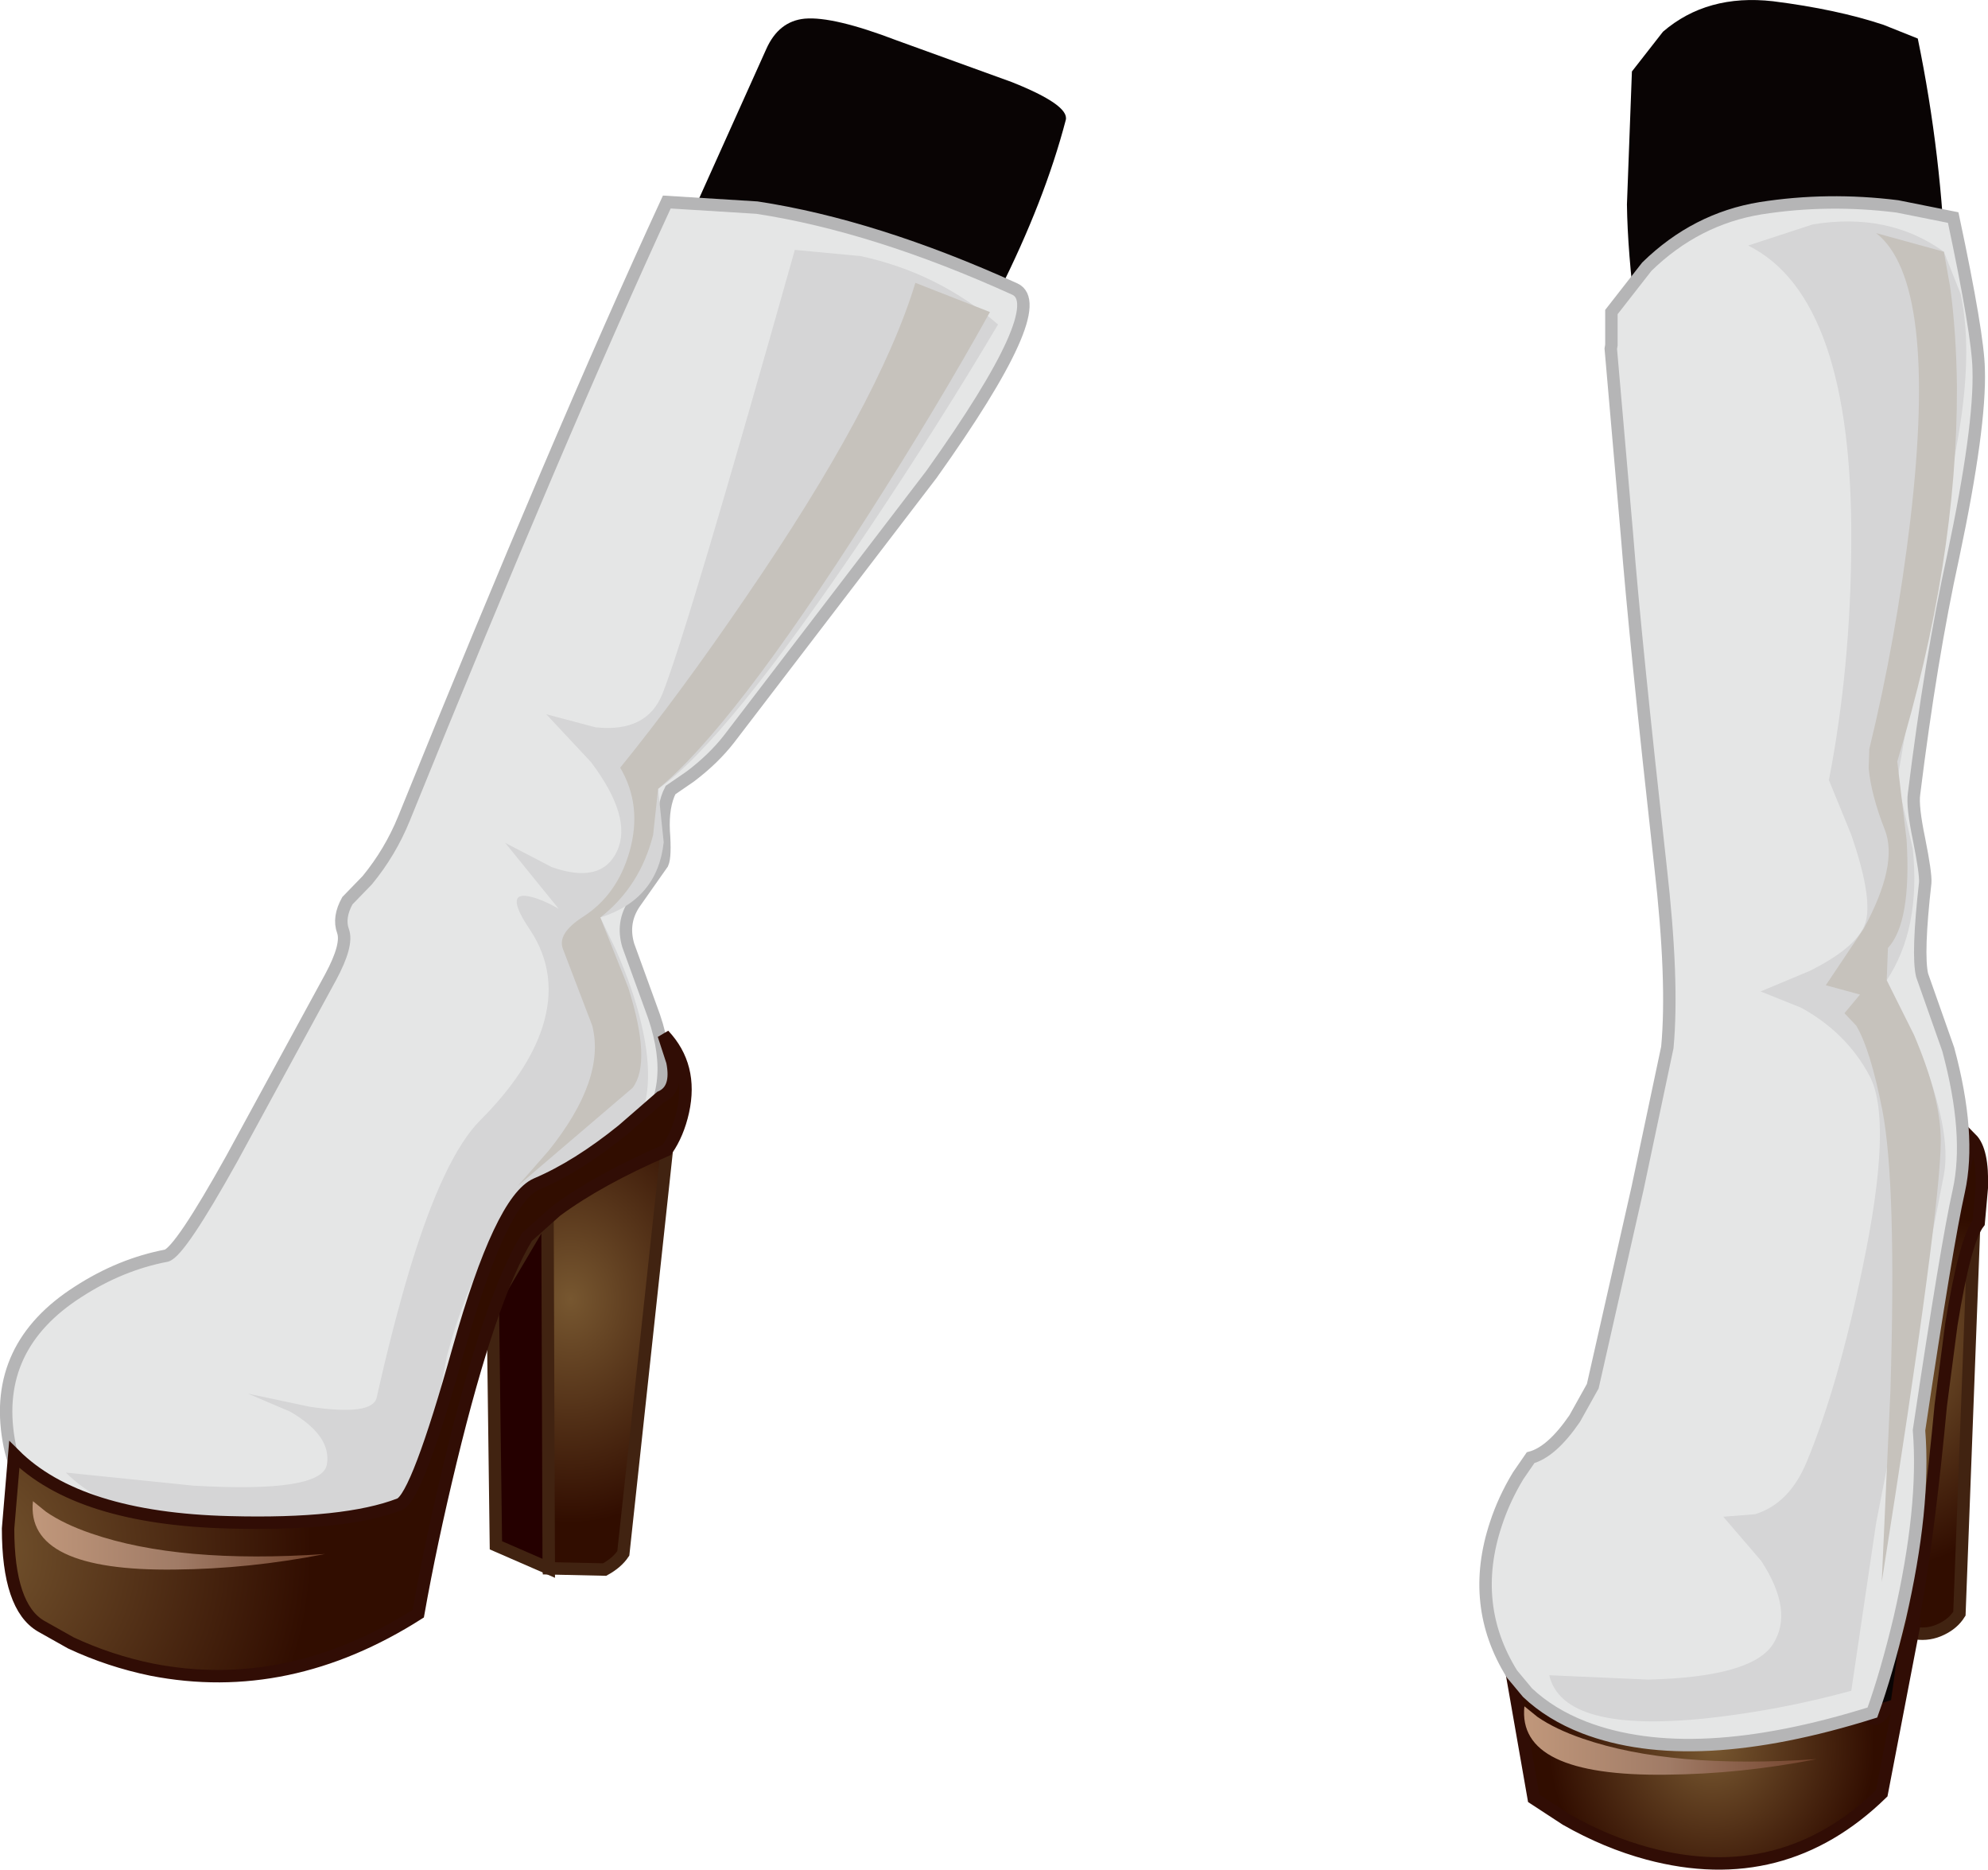
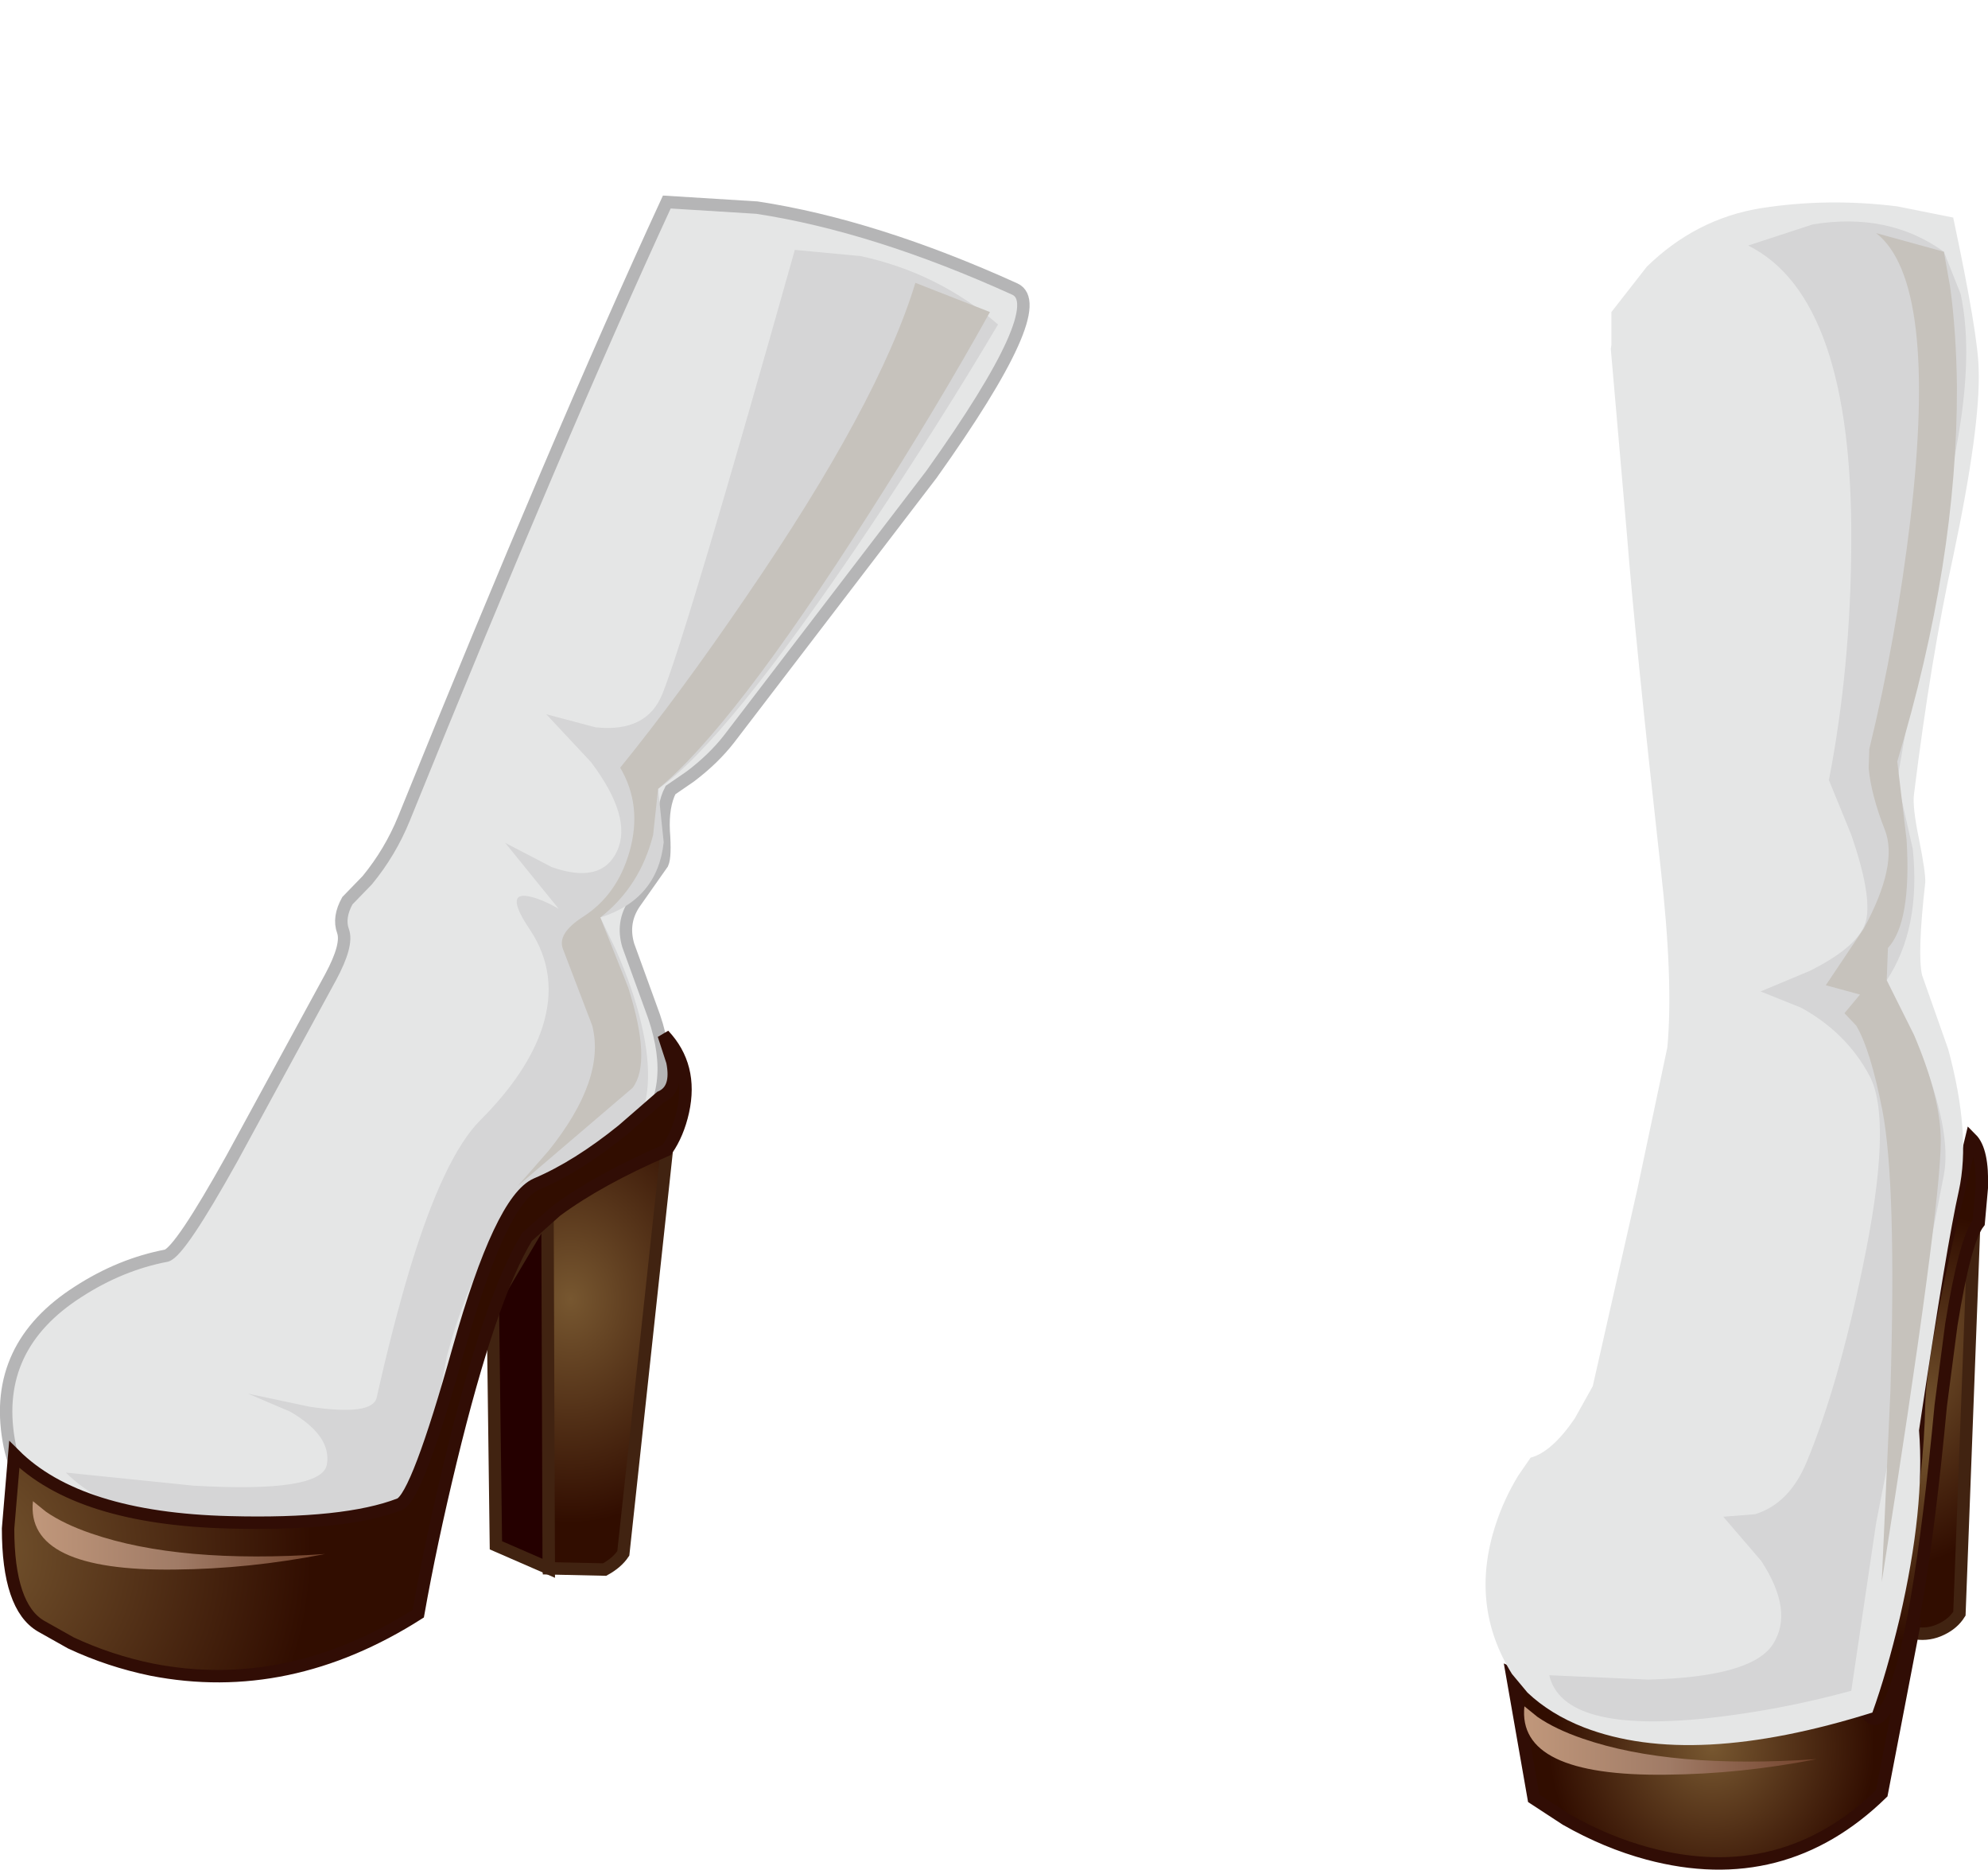
<svg xmlns="http://www.w3.org/2000/svg" height="150.4px" width="159.95px">
  <g transform="matrix(1.0, 0.0, 0.0, 1.0, 80.9, 77.7)">
    <path d="M-38.0 20.7 L-27.25 14.8 -30.75 47.25 Q-31.25 48.0 -32.25 48.55 L-36.75 48.45 -38.0 20.7" fill="url(#gradient0)" fill-rule="evenodd" stroke="none" />
    <path d="M-27.25 14.8 L-30.75 47.25 Q-31.25 48.0 -32.25 48.55 L-36.75 48.45 -38.0 20.7" fill="none" stroke="#412311" stroke-linecap="butt" stroke-linejoin="miter-clip" stroke-miterlimit="4.0" stroke-width="1.0" />
    <path d="M-36.75 48.45 L-41.0 46.6 -41.25 27.15 -36.85 19.7 -36.75 48.45" fill="#250000" fill-rule="evenodd" stroke="none" />
    <path d="M-36.75 48.45 L-41.0 46.6 -41.25 27.15 -36.85 19.7 -36.75 48.45 Z" fill="none" stroke="#412311" stroke-linecap="butt" stroke-linejoin="miter-clip" stroke-miterlimit="4.0" stroke-width="1.0" />
-     <path d="M-8.75 -74.45 L0.5 -71.1 Q5.15 -69.25 4.85 -68.05 3.15 -61.55 -0.55 -54.2 -3.3 -48.7 -5.95 -45.0 L-27.5 -13.2 Q-31.05 -6.4 -31.25 -4.85 -31.45 -2.8 -29.0 3.8 -26.75 9.8 -29.6 13.35 -30.65 14.7 -36.95 18.95 -40.5 21.3 -43.45 31.9 -44.9 37.2 -45.65 42.0 -47.05 46.05 -52.35 47.05 L-57.4 47.3 Q-70.45 46.6 -75.3 43.15 -78.2 41.15 -78.2 37.85 -78.2 36.2 -74.6 34.8 -72.8 34.1 -71.0 33.7 -69.6 33.25 -59.95 14.5 L-50.55 -4.15 -19.25 -73.75 Q-18.25 -76.0 -16.15 -76.2 -13.85 -76.4 -8.75 -74.45" fill="#090404" fill-rule="evenodd" stroke="none" />
    <path d="M-20.0 -61.0 Q-10.5 -59.55 0.75 -54.45 3.7 -53.1 -5.95 -39.55 L-22.25 -18.25 Q-23.5 -16.65 -25.35 -15.25 L-26.95 -14.15 Q-27.6 -12.9 -27.5 -10.85 -27.35 -8.8 -27.6 -8.25 L-29.85 -5.05 Q-30.9 -3.5 -30.35 -1.65 L-28.55 3.3 Q-26.2 9.4 -29.1 13.05 -30.3 14.5 -36.85 18.75 -40.6 21.2 -43.65 32.05 -45.2 37.45 -46.0 42.4 -47.5 46.5 -53.05 47.55 L-58.35 47.8 Q-71.95 47.05 -77.0 43.55 -79.6 41.75 -80.2 38.15 -81.5 30.6 -74.6 26.2 -71.2 24.0 -67.5 23.3 -66.4 22.95 -62.25 15.5 L-54.3 0.9 Q-52.9 -1.7 -53.3 -2.8 -53.7 -3.9 -52.95 -5.25 L-51.35 -6.9 Q-49.5 -9.15 -48.4 -11.85 -35.9 -42.7 -27.25 -61.45 L-20.0 -61.0" fill="#e5e6e6" fill-rule="evenodd" stroke="none" />
    <path d="M-20.0 -61.0 Q-10.5 -59.55 0.75 -54.45 3.7 -53.1 -5.95 -39.55 L-22.25 -18.25 Q-23.5 -16.65 -25.35 -15.25 L-26.95 -14.15 Q-27.6 -12.9 -27.5 -10.85 -27.35 -8.8 -27.6 -8.25 L-29.85 -5.05 Q-30.9 -3.5 -30.35 -1.65 L-28.55 3.3 Q-26.2 9.4 -29.1 13.05 -30.3 14.5 -36.85 18.75 -40.6 21.2 -43.65 32.05 -45.2 37.45 -46.0 42.4 -47.5 46.5 -53.05 47.55 L-58.35 47.8 Q-71.95 47.05 -77.0 43.55 -79.6 41.75 -80.2 38.15 -81.5 30.6 -74.6 26.2 -71.2 24.0 -67.5 23.3 -66.4 22.95 -62.25 15.5 L-54.3 0.9 Q-52.9 -1.7 -53.3 -2.8 -53.7 -3.9 -52.95 -5.25 L-51.35 -6.9 Q-49.5 -9.15 -48.4 -11.85 -35.9 -42.7 -27.25 -61.45 L-20.0 -61.0 Z" fill="none" stroke="#b5b5b6" stroke-linecap="butt" stroke-linejoin="miter-clip" stroke-miterlimit="4.0" stroke-width="1.0" />
    <path d="M-0.6 -51.6 Q-5.25 -43.75 -11.0 -35.15 -22.5 -18.0 -27.95 -14.25 L-27.5 -9.95 Q-28.0 -5.35 -32.6 -3.9 L-31.35 -1.3 Q-29.95 1.85 -29.3 4.65 -27.2 13.55 -33.25 15.4 -35.15 15.65 -37.6 17.8 -42.45 22.05 -44.95 31.4 L-46.2 38.05 Q-48.2 44.9 -51.95 45.75 -56.2 46.15 -61.3 45.75 -71.45 44.9 -75.6 40.75 L-65.35 41.8 Q-55.0 42.4 -54.6 40.1 -54.2 37.8 -57.55 35.85 L-60.95 34.4 -56.0 35.45 Q-51.0 36.2 -50.6 34.75 -49.35 29.15 -47.95 24.45 -45.2 15.35 -42.25 12.4 -38.45 8.6 -37.25 4.9 -35.9 0.65 -38.25 -2.9 -40.35 -6.0 -38.35 -5.6 -37.35 -5.4 -35.95 -4.6 L-40.25 -9.9 -36.5 -7.95 Q-32.5 -6.55 -31.25 -9.25 -30.0 -11.95 -33.35 -16.4 L-36.95 -20.25 -33.0 -19.2 Q-28.85 -18.75 -27.6 -21.9 -25.6 -26.9 -16.95 -57.6 L-11.65 -57.1 Q-5.4 -55.75 -0.6 -51.6" fill="#d5d5d6" fill-rule="evenodd" stroke="none" />
    <path d="M-27.75 10.55 Q-26.35 9.95 -26.8 7.7 L-27.5 5.55 Q-25.15 8.05 -25.95 11.7 -26.35 13.5 -27.25 14.8 -32.7 17.15 -36.15 19.7 L-38.5 21.8 Q-41.45 26.65 -44.65 39.85 -46.25 46.45 -47.25 52.1 -57.7 58.75 -68.7 56.6 -72.1 55.9 -75.2 54.45 L-77.6 53.1 Q-80.25 51.55 -80.25 45.25 L-79.75 39.3 Q-74.6 44.45 -62.45 44.75 -53.15 45.0 -48.75 43.3 -47.35 42.75 -44.0 30.8 -40.6 18.8 -37.75 17.55 -34.45 16.15 -30.8 13.2 L-27.75 10.55" fill="url(#gradient1)" fill-rule="evenodd" stroke="none" />
    <path d="M-27.75 10.55 L-30.8 13.2 Q-34.45 16.15 -37.75 17.55 -40.6 18.8 -44.0 30.8 -47.35 42.75 -48.75 43.3 -53.15 45.0 -62.45 44.75 -74.6 44.45 -79.75 39.3 L-80.25 45.25 Q-80.25 51.55 -77.6 53.1 L-75.2 54.45 Q-72.1 55.9 -68.7 56.6 -57.7 58.75 -47.25 52.1 -46.25 46.45 -44.65 39.85 -41.45 26.65 -38.5 21.8 L-36.15 19.7 Q-32.7 17.15 -27.25 14.8 -26.35 13.5 -25.95 11.7 -25.15 8.05 -27.5 5.55 L-26.8 7.7 Q-26.35 9.95 -27.75 10.55 Z" fill="none" stroke="#310d05" stroke-linecap="butt" stroke-linejoin="miter-clip" stroke-miterlimit="4.0" stroke-width="1.0" />
    <path d="M-1.25 -52.6 Q-5.5 -44.95 -11.0 -36.35 -21.95 -19.15 -27.95 -14.25 L-28.35 -10.55 Q-29.4 -6.4 -32.6 -3.9 L-30.35 1.75 Q-28.45 7.75 -30.0 9.8 L-39.25 17.7 -36.75 14.85 Q-32.15 9.1 -33.25 4.8 L-35.6 -1.35 Q-36.1 -2.6 -34.0 -3.95 -31.25 -5.7 -30.25 -9.2 -29.2 -12.9 -31.0 -15.95 -26.25 -21.8 -20.9 -29.65 -10.2 -45.25 -7.25 -54.95 L-1.25 -52.6" fill="#c6c2bc" fill-rule="evenodd" stroke="none" />
    <path d="M-78.25 43.05 L-77.2 43.9 Q-75.75 44.9 -73.55 45.65 -66.45 48.1 -54.75 47.3 -60.85 48.5 -66.85 48.55 -78.85 48.7 -78.25 43.05" fill="url(#gradient2)" fill-rule="evenodd" stroke="none" />
    <path d="M71.4 22.45 L78.05 17.75 76.75 52.1 Q76.25 52.9 75.3 53.35 73.35 54.3 71.05 52.75 L71.4 22.45" fill="url(#gradient3)" fill-rule="evenodd" stroke="none" />
    <path d="M78.05 17.75 L76.75 52.1 Q76.25 52.9 75.3 53.35 73.35 54.3 71.05 52.75 L71.4 22.45" fill="none" stroke="#412311" stroke-linecap="butt" stroke-linejoin="miter-clip" stroke-miterlimit="4.0" stroke-width="1.0" />
    <path d="M73.0 53.55 L70.5 66.55 Q62.55 74.3 51.7 71.4 48.35 70.5 45.1 68.65 L42.5 66.95 40.75 56.95 Q50.15 61.25 62.5 57.8 68.7 56.1 73.0 53.55" fill="url(#gradient4)" fill-rule="evenodd" stroke="none" />
    <path d="M73.0 53.55 Q68.7 56.1 62.5 57.8 50.15 61.25 40.75 56.95 L42.5 66.95 45.1 68.65 Q48.35 70.5 51.7 71.4 62.55 74.3 70.5 66.55 L73.0 53.55 Z" fill="none" stroke="#310d05" stroke-linecap="butt" stroke-linejoin="miter-clip" stroke-miterlimit="4.0" stroke-width="1.0" />
    <path d="M77.7 13.9 Q78.65 14.85 78.55 17.85 L78.3 20.65 Q77.2 22.05 76.1 28.85 L75.25 35.35 Q73.45 54.4 71.2 59.1 70.05 61.45 69.25 60.0 L68.55 57.0 Q70.6 55.35 72.15 47.4 73.4 40.75 73.5 35.3 73.6 31.7 75.65 22.45 L77.7 13.9" fill="url(#gradient5)" fill-rule="evenodd" stroke="none" />
    <path d="M77.7 13.9 L75.65 22.45 Q73.6 31.7 73.5 35.3 73.4 40.75 72.15 47.4 70.6 55.35 68.55 57.0 L69.25 60.0 Q70.05 61.45 71.2 59.1 73.45 54.4 75.25 35.35 L76.1 28.85 Q77.2 22.05 78.3 20.65 L78.55 17.85 Q78.65 14.85 77.7 13.9 Z" fill="none" stroke="#310d05" stroke-linecap="butt" stroke-linejoin="miter-clip" stroke-miterlimit="4.0" stroke-width="1.0" />
-     <path d="M61.75 -77.6 Q66.9 -76.95 70.65 -75.7 L73.4 -74.6 Q75.35 -65.15 75.65 -55.55 76.0 -43.85 73.9 -33.65 72.05 -24.45 71.3 -10.7 70.9 -3.85 70.9 1.15 L73.9 6.8 Q76.75 13.3 75.8 17.8 74.9 21.95 72.75 36.7 73.2 42.85 72.3 51.55 L71.25 59.05 Q57.55 63.55 48.25 60.25 45.35 59.2 43.25 57.5 L41.75 56.0 Q41.05 53.65 42.65 51.0 43.45 49.65 44.4 48.8 46.05 48.35 47.3 45.1 L48.2 42.0 Q49.15 38.2 52.15 21.75 L55.0 6.05 Q56.05 -5.7 55.85 -13.6 55.55 -25.55 52.7 -40.1 50.1 -53.65 50.0 -61.25 L50.4 -71.95 52.9 -75.15 Q56.45 -78.2 61.75 -77.6" fill="#090404" fill-rule="evenodd" stroke="none" />
    <path d="M48.75 -52.6 L51.6 -56.25 Q55.55 -60.1 60.75 -60.95 66.15 -61.8 71.75 -61.1 L76.25 -60.2 Q78.25 -50.8 78.3 -48.0 78.45 -43.35 76.25 -32.95 74.45 -24.75 73.1 -13.85 72.95 -12.85 73.5 -10.2 74.05 -7.45 74.0 -6.7 73.35 -0.95 73.75 0.75 L75.85 6.7 Q77.7 13.55 76.7 18.1 75.75 22.3 73.5 37.35 74.0 43.55 71.95 52.45 70.9 56.85 69.75 60.05 55.25 64.6 46.55 61.25 43.85 60.2 42.0 58.45 L40.75 56.95 Q37.3 51.4 39.45 44.9 40.1 42.9 41.25 41.0 L42.25 39.55 Q43.95 39.1 45.8 36.4 L47.25 33.8 50.85 17.9 53.25 6.55 Q53.75 1.2 52.7 -8.0 50.65 -26.4 50.0 -34.7 L48.7 -49.65 48.75 -49.95 48.75 -52.6" fill="#e5e6e6" fill-rule="evenodd" stroke="none" />
-     <path d="M48.75 -52.6 L51.6 -56.25 Q55.55 -60.1 60.75 -60.95 66.15 -61.8 71.75 -61.1 L76.25 -60.2 Q78.25 -50.8 78.3 -48.0 78.45 -43.35 76.25 -32.95 74.45 -24.75 73.1 -13.85 72.95 -12.85 73.5 -10.2 74.05 -7.45 74.0 -6.7 73.35 -0.95 73.75 0.75 L75.85 6.7 Q77.7 13.55 76.7 18.1 75.75 22.3 73.5 37.35 74.0 43.55 71.95 52.45 70.9 56.85 69.75 60.05 55.25 64.6 46.55 61.25 43.85 60.2 42.0 58.45 L40.75 56.95 Q37.3 51.4 39.45 44.9 40.1 42.9 41.25 41.0 L42.25 39.55 Q43.95 39.1 45.8 36.4 L47.25 33.8 50.85 17.9 53.25 6.55 Q53.75 1.2 52.7 -8.0 50.65 -26.4 50.0 -34.7 L48.7 -49.65 48.75 -49.95 48.75 -52.6 Z" fill="none" stroke="#b5b5b6" stroke-linecap="butt" stroke-linejoin="miter-clip" stroke-miterlimit="4.0" stroke-width="1.0" />
    <path d="M41.75 59.55 L42.8 60.4 Q44.25 61.4 46.45 62.15 53.55 64.6 65.25 63.8 59.15 65.0 53.15 65.05 41.15 65.2 41.75 59.55" fill="url(#gradient6)" fill-rule="evenodd" stroke="none" />
    <path d="M75.5 -57.45 L76.85 -54.05 Q77.9 -49.2 76.5 -41.7 74.25 -29.7 71.75 -14.95 L73.0 -9.4 Q73.65 -3.0 70.9 1.15 L73.6 6.9 Q76.15 13.35 75.5 16.8 L70.05 44.8 68.05 58.3 Q62.4 59.85 56.55 60.5 44.85 61.75 43.75 57.05 L51.7 57.4 Q60.05 57.2 61.75 54.55 63.45 51.9 60.8 47.85 L57.75 44.3 60.3 44.1 Q63.1 43.25 64.5 39.8 67.0 33.75 68.95 24.3 71.45 12.4 69.5 8.8 67.65 5.35 64.0 3.35 L60.75 2.05 64.7 0.4 Q68.8 -1.65 69.25 -3.7 69.7 -5.75 68.05 -10.55 L66.25 -14.95 Q68.0 -24.0 68.05 -33.9 68.2 -53.75 59.75 -57.95 L64.95 -59.65 Q71.05 -60.65 75.5 -57.45" fill="#d5d5d6" fill-rule="evenodd" stroke="none" />
    <path d="M75.5 -57.45 L76.0 -54.65 Q76.5 -51.0 76.55 -46.6 76.6 -32.55 71.75 -16.45 L72.5 -10.15 Q72.9 -3.5 71.0 -1.45 L70.9 1.15 73.1 5.55 Q75.25 10.6 75.25 14.05 75.25 19.55 70.5 49.55 L71.2 34.15 Q71.7 17.55 70.55 11.6 69.6 6.75 68.45 4.8 L67.5 3.8 68.75 2.3 66.0 1.55 69.05 -3.0 Q71.85 -8.15 70.75 -10.95 69.65 -13.75 69.45 -15.9 L69.5 -17.45 Q71.65 -26.25 72.8 -35.85 75.05 -55.05 70.05 -58.95 L75.5 -57.45" fill="#c6c2bc" fill-rule="evenodd" stroke="none" />
  </g>
  <defs>
    <radialGradient cx="0" cy="0" gradientTransform="matrix(0.018, 0.0, 0.0, -0.022, -35.0, 26.8)" gradientUnits="userSpaceOnUse" id="gradient0" r="819.2" spreadMethod="pad">
      <stop offset="0.0" stop-color="#775730" />
      <stop offset="1.0" stop-color="#310d00" />
    </radialGradient>
    <radialGradient cx="0" cy="0" gradientTransform="matrix(0.034, 0.0, 0.0, -0.034, -83.65, 47.15)" gradientUnits="userSpaceOnUse" id="gradient1" r="819.2" spreadMethod="pad">
      <stop offset="0.0" stop-color="#775730" />
      <stop offset="1.0" stop-color="#310d00" />
    </radialGradient>
    <linearGradient gradientTransform="matrix(0.014, 0.0, 0.0, -0.014, -66.55, 45.85)" gradientUnits="userSpaceOnUse" id="gradient2" spreadMethod="pad" x1="-819.2" x2="819.2">
      <stop offset="0.012" stop-color="#bf967a" />
      <stop offset="0.498" stop-color="#a07b66" />
      <stop offset="0.996" stop-color="#74442d" />
    </linearGradient>
    <radialGradient cx="0" cy="0" gradientTransform="matrix(0.014, 7.0E-4, 0.001, -0.022, 72.95, 30.1)" gradientUnits="userSpaceOnUse" id="gradient3" r="819.2" spreadMethod="pad">
      <stop offset="0.0" stop-color="#775730" />
      <stop offset="1.0" stop-color="#310d00" />
    </radialGradient>
    <radialGradient cx="0" cy="0" gradientTransform="matrix(0.016, 0.0, 0.0, -0.016, 56.85, 62.85)" gradientUnits="userSpaceOnUse" id="gradient4" r="819.2" spreadMethod="pad">
      <stop offset="0.0" stop-color="#775730" />
      <stop offset="1.0" stop-color="#310d00" />
    </radialGradient>
    <radialGradient cx="0" cy="0" gradientTransform="matrix(0.021, 4.0E-4, 4.0E-4, -0.021, 73.55, 37.15)" gradientUnits="userSpaceOnUse" id="gradient5" r="819.2" spreadMethod="pad">
      <stop offset="0.0" stop-color="#775730" />
      <stop offset="1.0" stop-color="#310d00" />
    </radialGradient>
    <linearGradient gradientTransform="matrix(0.014, 0.0, 0.0, -0.014, 53.45, 62.35)" gradientUnits="userSpaceOnUse" id="gradient6" spreadMethod="pad" x1="-819.2" x2="819.2">
      <stop offset="0.012" stop-color="#bf967a" />
      <stop offset="0.498" stop-color="#a07b66" />
      <stop offset="0.996" stop-color="#74442d" />
    </linearGradient>
  </defs>
</svg>